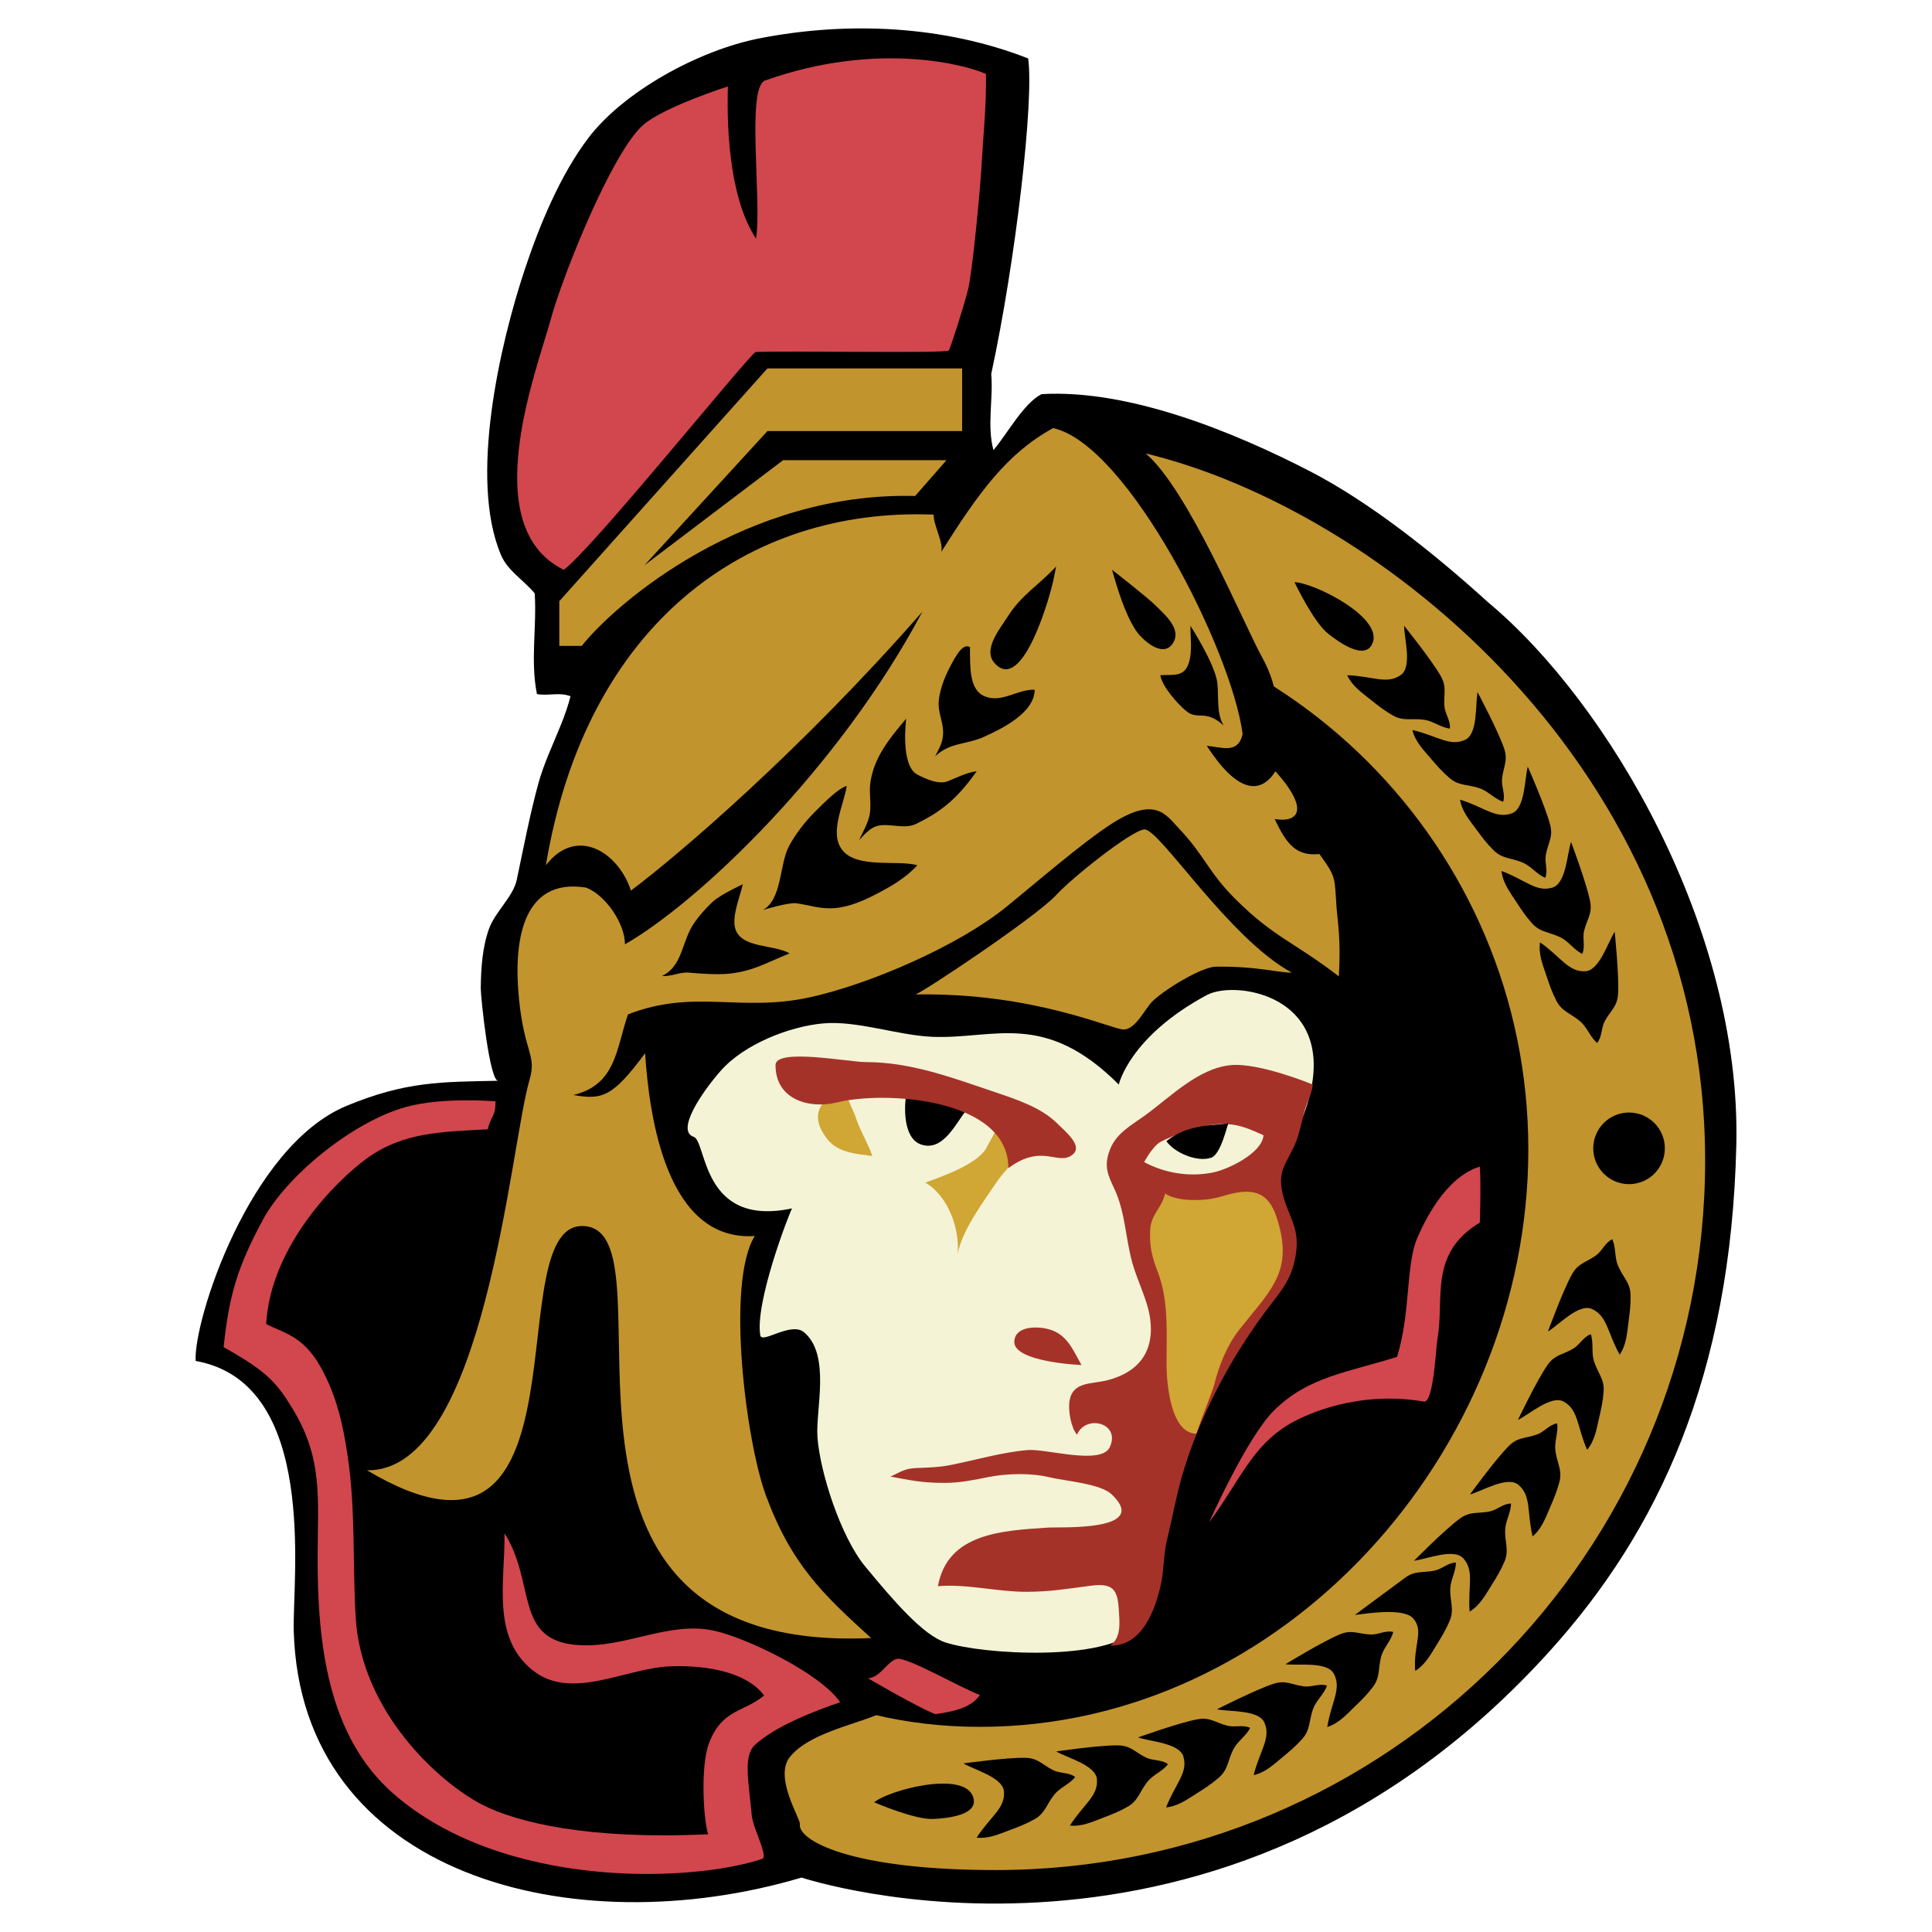
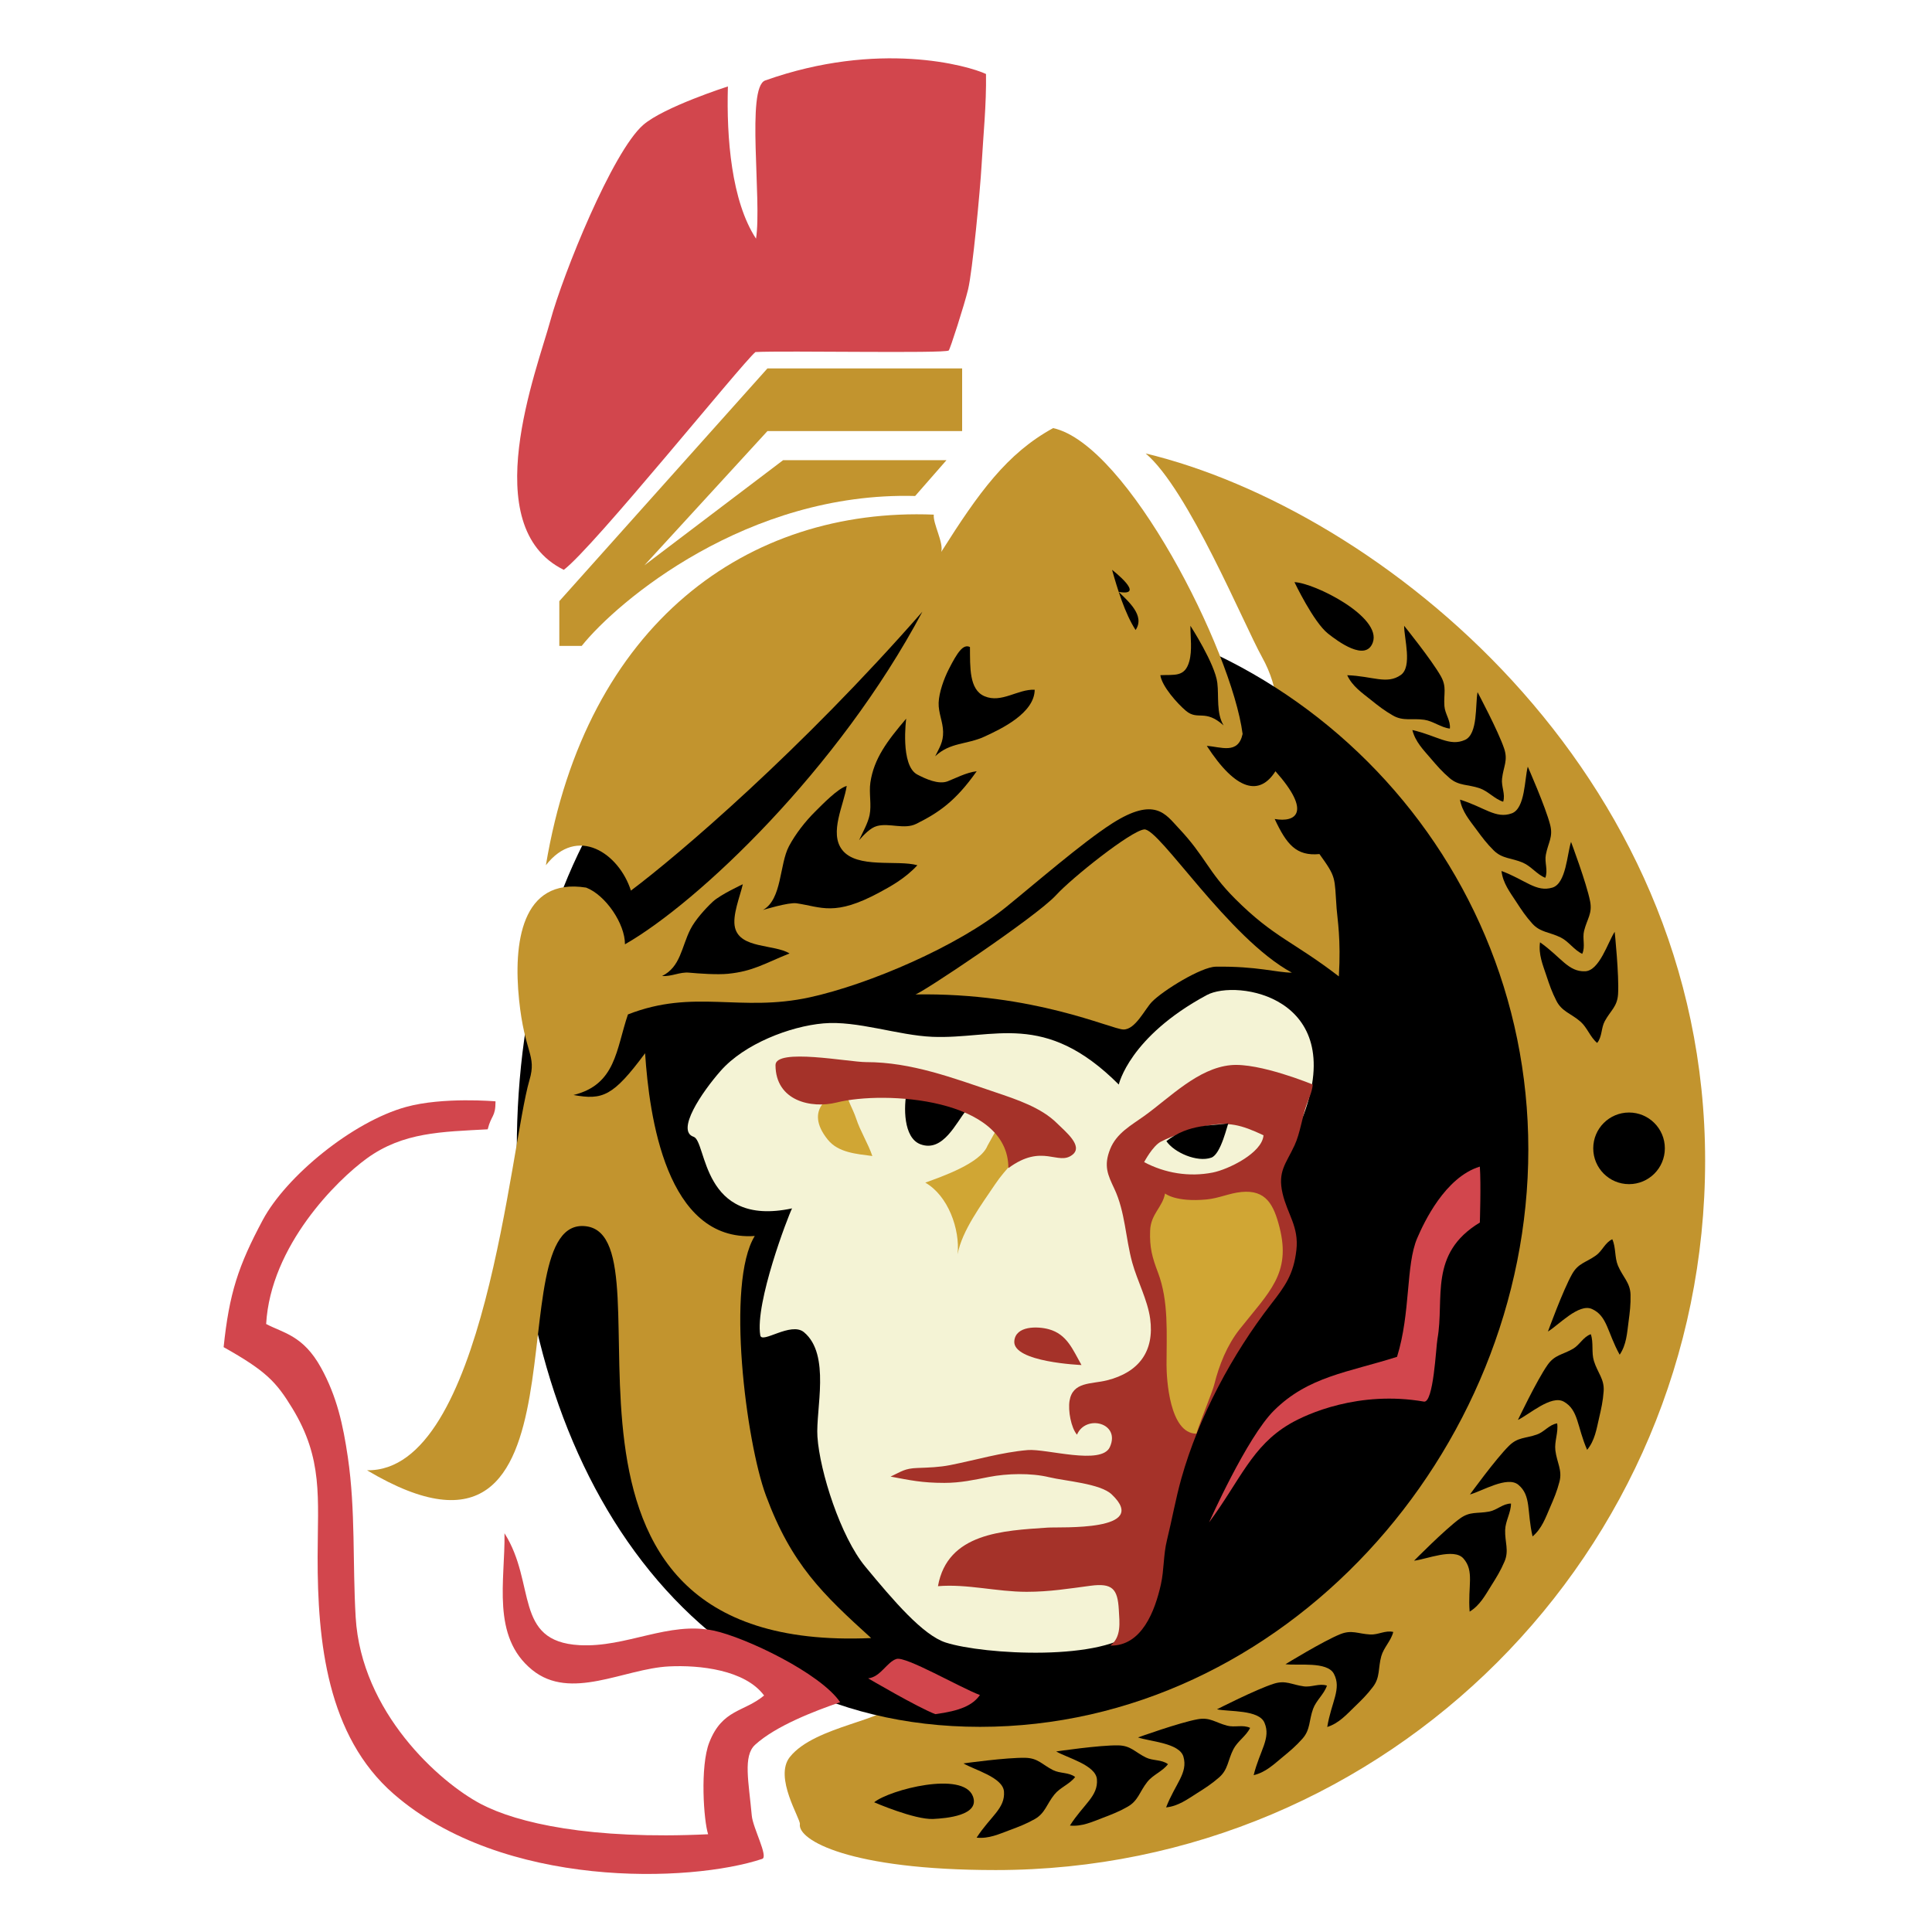
<svg xmlns="http://www.w3.org/2000/svg" version="1.0" id="Layer_1" x="0px" y="0px" width="192.756px" height="192.756px" viewBox="0 0 192.756 192.756" enable-background="new 0 0 192.756 192.756" xml:space="preserve">
  <g>
    <polygon fill-rule="evenodd" clip-rule="evenodd" fill="#FFFFFF" points="0,0 192.756,0 192.756,192.756 0,192.756 0,0  " />
-     <path fill-rule="evenodd" clip-rule="evenodd" d="M55.998,72.225c0.363-0.912,0.688-1.829,0.921-2.758   c-1.116-0.447-2.233,0-3.349-0.224c-0.67-3.349,0-6.698-0.224-10.047c-1.116-1.339-2.679-2.233-3.351-3.799   c-3.251-7.608-0.083-21.152,2.346-28.464c1.464-4.408,3.524-9.431,6.364-13.173c3.493-4.604,10.978-8.745,17.081-9.936   c8.875-1.732,18.458-1.265,26.793,2.009c0.596,4.168-1.228,20.095-3.684,31.482c0.223,2.456-0.446,5.136,0.223,7.591   c1.34-1.562,3.015-4.688,4.801-5.582c8.712-0.513,19.194,3.779,26.793,7.703c6.126,3.163,12.663,8.437,17.751,13.062   c12.057,10.048,25.249,32.641,24.772,54.071c-0.516,23.186-7.872,38.65-18.55,50.494c-32.976,36.584-74.712,22.672-74.712,22.672   c-22.729,6.756-49.98-0.115-50.667-24.619c-0.145-5.176,2.519-24.73-9.787-26.926c-0.223-4.02,5.359-21.436,15.071-25.455   c5.93-2.453,9.452-2.381,15.147-2.498c-0.887,0.25-1.785-8.443-1.773-9.24c0.027-1.974,0.154-4.046,0.824-5.921   c0.604-1.688,2.417-3.205,2.771-4.891c0.675-3.207,1.29-6.432,2.15-9.596C54.263,76.147,55.216,74.194,55.998,72.225L55.998,72.225   z" />
    <path fill-rule="evenodd" clip-rule="evenodd" fill="#C2942E" d="M170.121,115.797c0,39.09-31.689,70.779-70.779,70.779   c-14.651,0-19.76-3.014-19.537-4.576c0.077-0.539-2.611-4.674-1.005-6.699c2.508-3.162,10.047-3.684,10.271-5.471   c1.896-15.16,24.784-32.432,24.784-54.479c0-23.32,19.15-37.025,12.058-49.792c-1.825-3.284-7.368-16.746-11.611-20.318   C137.522,50.823,170.121,76.707,170.121,115.797L170.121,115.797z" />
    <path fill-rule="evenodd" clip-rule="evenodd" d="M152.481,114.682c0,30.211-24.491,57.605-54.702,57.605   c-30.212,0-46.219-27.395-46.219-57.605c0-30.212,16.007-54.704,46.219-54.704C127.99,59.978,152.481,84.469,152.481,114.682   L152.481,114.682z" />
    <path fill-rule="evenodd" clip-rule="evenodd" fill="#F4F3D5" d="M111.622,108.205c-7.442-7.441-12.421-4.506-18.606-4.762   c-3.443-0.145-7.495-1.637-10.866-1.34c-3.335,0.291-7.88,2.049-10.234,4.719c-1.924,2.182-4.485,6.004-2.716,6.594   c1.34,0.445,0.744,9.08,9.824,7.145c-0.404,0.789-3.711,9.43-3.171,12.664c0.149,0.893,3.058-1.396,4.362-0.309   c2.68,2.232,1.159,7.725,1.34,10.418c0.235,3.5,2.319,9.992,4.764,12.951c2.828,3.424,5.764,6.861,8.038,7.592   c3.764,1.209,15.951,1.92,19.053-1.34c1.062-1.117,0.893-6.479,0.893-10.271c0-4.203,1.948-6.572,2.531-10.568   c1.042-7.145,4.466-9.973,4.763-17.713c0.25-6.496,7.084-8.984,8.485-12.801c4.316-11.76-6.705-13.508-9.676-11.908   C112.664,103.443,111.622,108.205,111.622,108.205L111.622,108.205z" />
    <path fill-rule="evenodd" clip-rule="evenodd" fill="#C2942E" d="M55.803,59.978v4.466h2.232   c3.573-4.466,16.522-15.406,33.269-14.959l3.126-3.573H78.13L64.287,56.405l12.28-13.396h19.425v-6.252H76.567L55.803,59.978   L55.803,59.978z" />
    <path fill-rule="evenodd" clip-rule="evenodd" fill="#C2942E" d="M128.889,97.041c-1.488,0-3.473-0.656-7.592-0.594   c-1.454,0.021-5.281,2.385-6.367,3.506c-0.717,0.738-1.65,2.775-2.843,2.76c-1.209-0.016-8.954-3.705-20.777-3.496   c0.365,0.062,12.081-7.747,14.061-9.915c1.563-1.712,7.443-6.401,8.782-6.55C115.64,82.587,122.562,93.618,128.889,97.041   L128.889,97.041z" />
    <path fill-rule="evenodd" clip-rule="evenodd" fill="#D2464D" d="M127.103,140.73c3.435-3.41,7.368-3.797,12.28-5.359   c1.373-4.416,0.861-9.154,2.01-11.834c0.67-1.562,2.781-6.088,6.251-7.145c0.128,1.758,0,5.582,0,5.582   c-5.14,3.105-3.504,7.572-4.23,11.617c-0.15,0.838-0.383,6.412-1.351,6.246c-6.476-1.117-11.664,1.211-13.397,2.232   c-3.77,2.219-4.912,5.582-8.037,9.824C120.628,151.895,124.389,143.424,127.103,140.73L127.103,140.73z" />
    <path fill-rule="evenodd" clip-rule="evenodd" fill="#D2464D" d="M64.166,12.469c-3.063,2.684-7.977,14.833-9.257,19.525   c-1.339,4.912-7.442,20.542,1.34,24.858c2.977-2.233,17.713-20.542,19.121-21.729c2.91-0.153,18.869,0.158,19.283-0.153   c0.123-0.074,1.562-4.552,1.935-6.104c0.436-1.811,1.199-9.841,1.343-12.368c0.173-3.052,0.49-6.06,0.442-9.115   C96.588,6.54,87.657,4.009,76.344,8.028c-1.926,0.684-0.313,11.999-0.916,15.783c-2.45-3.742-2.955-10.052-2.806-15.188   C72.623,8.624,66.214,10.675,64.166,12.469L64.166,12.469z" />
    <path fill-rule="evenodd" clip-rule="evenodd" fill="#D0A634" d="M82.596,113.713c1.042,1.287,2.845,1.414,4.438,1.623   c-0.409-1.219-1.202-2.477-1.605-3.707c-0.378-1.156-0.993-1.904-1.046-3.125c-1.443-0.42-1.191,0.744-1.191,0.744   S80.065,110.588,82.596,113.713L82.596,113.713z" />
    <path fill-rule="evenodd" clip-rule="evenodd" d="M90.485,108.801c-0.346,1.621-0.359,4.715,1.339,5.359   c2.271,0.861,3.588-2.207,4.615-3.424L90.485,108.801L90.485,108.801z" />
    <path fill-rule="evenodd" clip-rule="evenodd" fill="#D0A634" d="M98.522,114.309c-0.701,1.76-4.562,3.082-6.206,3.682   c2.266,1.295,3.474,4.623,3.226,7.143c0.42-2.336,2.428-5.02,3.732-6.965c1.086-1.621,2.438-2.785,3.559-4.127   c-0.904-0.078-2.92-0.967-3.565-1.072L98.522,114.309L98.522,114.309z" />
    <path fill-rule="evenodd" clip-rule="evenodd" fill="#A53229" d="M77.372,106.268c-0.006-1.73,7.317-0.301,9.04-0.301   c4.506-0.004,8.687,1.59,12.912,3.014c2.108,0.711,4.564,1.525,6.132,3.086c0.83,0.826,2.644,2.26,1.552,3.135   c-1.442,1.158-2.978-1.189-6.4,1.34c0-6.996-12.355-7.74-17.119-6.549C80.931,110.631,77.386,109.844,77.372,106.268   L77.372,106.268z" />
    <path fill-rule="evenodd" clip-rule="evenodd" fill="#A53229" d="M122.785,106.271c-3.273,0.318-6.037,3.207-8.627,5.072   c-1.29,0.928-2.754,1.699-3.396,3.299c-0.676,1.686-0.23,2.586,0.414,3.955c1.09,2.314,1.111,4.912,1.79,7.377   c0.499,1.812,1.532,3.729,1.785,5.59c0.441,3.238-1.11,5.355-4.314,6.154c-1.562,0.391-3.41,0.113-3.729,2.043   c-0.16,0.967,0.15,2.689,0.743,3.377c0.873-2.055,4.381-1.184,3.278,1.238c-0.839,1.842-6.332,0.143-8.19,0.297   c-2.571,0.215-5.2,0.996-7.732,1.498c-1.103,0.217-2.111,0.246-3.279,0.289c-1.284,0.047-1.573,0.348-2.675,0.859   c1.96,0.365,3.124,0.629,5.37,0.629c1.621,0,2.967-0.303,4.448-0.592c1.81-0.352,4.187-0.412,5.996,0.025   c1.615,0.391,5.098,0.623,6.25,1.717c3.916,3.721-5.146,3.227-6.387,3.312c-4.465,0.303-10.001,0.521-10.95,5.844   c2.915-0.244,5.85,0.561,8.849,0.561c2.292,0,4.212-0.32,6.373-0.604c2.184-0.287,2.706,0.312,2.822,2.389   c0.072,1.285,0.273,2.721-0.845,3.58c3.136,0.059,4.456-3.461,5.046-6.115c0.322-1.449,0.24-2.936,0.599-4.391   c0.496-2.01,0.876-4.164,1.444-6.182c1.725-6.131,5.075-12.389,8.96-17.396c1.376-1.771,2.235-2.941,2.512-5.371   c0.268-2.342-0.896-3.582-1.378-5.658c-0.512-2.205,0.35-2.965,1.197-4.801c0.559-1.211,0.745-2.764,1.189-4.018   c0.24-0.676,0.568-1.326,0.626-2.045C130.973,108.205,125.639,105.992,122.785,106.271L122.785,106.271z" />
    <path fill-rule="evenodd" clip-rule="evenodd" fill="#A53229" d="M107.9,136.189c-0.876-1.543-1.438-3.072-3.267-3.572   c-1.097-0.299-3.307-0.369-3.436,1.188C101.025,135.914,107.9,136.189,107.9,136.189L107.9,136.189z" />
    <path fill-rule="evenodd" clip-rule="evenodd" fill="#D0A634" d="M116.236,119.072c-0.247,1.381-1.43,2.041-1.488,3.717   c-0.06,1.688,0.204,2.646,0.785,4.176c1.082,2.852,0.852,6.08,0.852,9.225c0,1.344,0.291,6.84,2.978,6.848   c0.588-1.793,1.596-4.146,1.786-4.912c0.482-1.941,1.284-3.934,2.53-5.508c2.944-3.717,5.148-5.553,3.985-10.146   c-0.581-2.297-1.361-3.785-3.804-3.547c-1.219,0.119-2.247,0.627-3.467,0.744C117.278,119.965,116.236,119.072,116.236,119.072   L116.236,119.072z" />
    <path fill-rule="evenodd" clip-rule="evenodd" fill="#F4F3D5" d="M115.823,113.902c1.058-0.553,3.278-1.328,4.447-1.559   c2.313-0.457,3.562-0.125,5.79,0.924c-0.128,1.768-3.513,3.41-5.062,3.717c-2.378,0.471-4.792,0.053-6.847-1.039   C114.152,115.945,114.99,114.338,115.823,113.902L115.823,113.902z" />
    <path fill-rule="evenodd" clip-rule="evenodd" d="M116.371,113.852c0.762,1.131,3.059,2.145,4.479,1.648   c0.99-0.348,1.624-3.408,1.712-3.424C121.056,112.34,118.618,112.076,116.371,113.852L116.371,113.852z" />
    <path fill-rule="evenodd" clip-rule="evenodd" fill="#C2942E" d="M54.463,86.325c3.126-4.019,7.294-1.191,8.484,2.531   c4.763-3.571,16.969-13.993,29.079-27.827c-8.389,15.77-22.381,29.017-29.674,33.185c0.013-2.05-1.935-4.912-3.87-5.657   c-6.514-1.045-7.264,5.635-6.697,11.162c0.556,5.422,1.785,5.51,1.04,8.041c-1.929,6.557-4.465,39.146-16.212,38.928   c23.357,13.914,12.64-25.531,21.869-24.342c9.21,1.189-8.485,42.721,28.431,41.084c-4.837-4.391-7.947-7.344-10.494-14.215   c-1.98-5.342-4.019-21.211-1.116-25.9c-8.857,0.596-10.533-12.021-10.941-18.234c-3.2,4.316-4.242,4.689-7.145,4.168   c4.242-1.043,4.242-4.541,5.433-8.039c6.615-2.588,11.187-0.18,18.16-1.711c5.924-1.303,14.719-5.082,19.574-9.006   c2.755-2.227,7.629-6.46,10.568-8.335c4.287-2.735,5.358-0.893,6.624,0.446c2.712,2.872,2.902,4.317,5.656,7.071   c3.865,3.866,5.806,4.242,10.345,7.74c0.224-3.722-0.148-5.731-0.223-6.772c-0.228-3.184,0-3.052-1.712-5.434   c-2.308,0.224-3.28-0.958-4.466-3.498c2.114,0.374,3.722-0.67,0.075-4.764c-1.563,2.456-3.892,2.029-6.848-2.53   c1.395,0.086,3.126,0.893,3.572-1.191c-1.087-8.341-11.462-28.877-18.904-30.515c-4.614,2.53-7.417,6.423-11.164,12.355   c0.26-0.917-0.841-2.823-0.744-3.722C74.558,50.6,58.482,62.21,54.463,86.325L54.463,86.325z" />
    <path fill-rule="evenodd" clip-rule="evenodd" fill="#D2464D" d="M86.615,167.449c1.242-0.129,1.865-1.635,2.829-1.936   c0.93-0.289,6.335,2.852,8.323,3.602c-0.721,1.018-1.956,1.576-4.453,1.906C91.527,170.334,86.615,167.449,86.615,167.449   L86.615,167.449z" />
    <path fill-rule="evenodd" clip-rule="evenodd" fill="#D2464D" d="M49.439,109.881c-0.002,1.598-0.417,1.328-0.781,2.791   c-4.577,0.252-8.43,0.273-12.057,2.902c-2.989,2.166-9.601,8.707-10.047,16.521c1.674,0.895,3.684,1.117,5.47,4.355   c1.596,2.893,2.209,5.73,2.679,8.93c0.782,5.33,0.465,10.59,0.782,15.965c0.558,9.49,8.346,16.459,12.503,18.645   c3.623,1.902,10.94,3.572,22.663,3.014c-0.442-1.316-0.82-6.768,0.112-9.154c1.309-3.35,3.461-3.014,5.47-4.689   c-1.898-2.566-6.448-3.055-9.49-2.902c-4.497,0.225-9.797,3.484-13.656,0.342c-4.093-3.332-2.677-8.928-2.753-13.627   c3.186,5.018,0.885,10.799,7.479,11.164c4.685,0.26,8.903-2.408,13.396-1.451c3.158,0.672,10.638,4.238,12.615,7.145   c-2.573,0.885-6.407,2.354-8.484,4.242c-1.228,1.117-0.639,3.699-0.335,7.07c0.111,1.236,1.678,4.105,1.042,4.318   c-7.145,2.381-25.86,3.025-36.766-6.477c-6.646-5.789-7.607-15.182-7.592-23.666c0.011-5.904,0.562-9.768-2.54-14.842   c-1.593-2.605-2.595-3.691-6.838-6.072c0.558-5.359,1.456-8.109,3.907-12.689c2.342-4.375,8.967-9.809,14.29-11.275   C44.192,109.422,49.439,109.881,49.439,109.881L49.439,109.881z" />
    <path fill-rule="evenodd" clip-rule="evenodd" d="M76.121,90.79c1.918-1.071,1.627-4.54,2.595-6.364   c0.642-1.21,1.614-2.461,2.621-3.46c0.705-0.7,2.253-2.305,3.14-2.553c-0.277,1.882-1.773,4.678-0.454,6.379   c1.478,1.906,5.503,0.972,7.504,1.533c-1.228,1.339-2.757,2.157-3.769,2.704c-4.493,2.431-5.801,1.458-8.288,1.092   C78.673,90.003,76.121,90.79,76.121,90.79L76.121,90.79z" />
    <path fill-rule="evenodd" clip-rule="evenodd" d="M71.118,89.959c-0.743,0.692-1.767,1.83-2.232,2.75   c-0.904,1.79-0.983,3.755-2.829,4.667c0.965,0.07,1.761-0.422,2.695-0.334c0.979,0.09,2.812,0.223,3.908,0.11   c2.479-0.255,3.572-1.004,6.114-2.029c-1.543-0.932-4.904-0.46-5.438-2.555c-0.308-1.205,0.503-3.143,0.775-4.347   C74.111,88.223,71.882,89.248,71.118,89.959L71.118,89.959z" />
    <path fill-rule="evenodd" clip-rule="evenodd" d="M90.411,71.7c-1.898,2.232-3.217,3.98-3.572,6.363   c-0.158,1.066,0.133,2.237-0.081,3.263c-0.175,0.835-0.706,1.745-1.049,2.503c0.458-0.509,1.098-1.231,1.788-1.417   c1.232-0.333,2.728,0.377,3.92-0.218c2.212-1.104,3.907-2.233,6.028-5.247c-1.018,0.111-2.229,0.751-2.902,1.005   c-0.917,0.346-2.181-0.237-3.015-0.67C89.792,76.381,90.411,71.7,90.411,71.7L90.411,71.7z" />
    <path fill-rule="evenodd" clip-rule="evenodd" d="M94.65,66.788c-0.463,0.911-0.968,2.299-1.002,3.33   c-0.032,1.011,0.427,1.884,0.446,2.892c0.021,1.042-0.372,1.585-0.791,2.444c1.503-1.416,3.131-1.142,4.917-1.962   c1.691-0.776,4.987-2.344,5.012-4.678c-1.705-0.074-3.303,1.373-5.007,0.649c-1.547-0.656-1.435-2.916-1.452-4.908   C96.104,64.22,95.528,65.062,94.65,66.788L94.65,66.788z" />
-     <path fill-rule="evenodd" clip-rule="evenodd" d="M105.37,56.517c-1.607,1.747-3.532,2.901-4.831,4.999   c-0.699,1.129-2.517,3.239-1.34,4.608c2.84,3.302,5.691-7.024,5.948-8.491L105.37,56.517L105.37,56.517z" />
-     <path fill-rule="evenodd" clip-rule="evenodd" d="M110.952,56.852c0.521,1.869,1.286,4.369,2.345,6.003   c0.597,0.921,2.671,2.854,3.691,1.37c0.984-1.43-0.761-2.884-1.683-3.802C114.416,59.538,110.952,56.852,110.952,56.852   L110.952,56.852z" />
+     <path fill-rule="evenodd" clip-rule="evenodd" d="M110.952,56.852c0.521,1.869,1.286,4.369,2.345,6.003   c0.984-1.43-0.761-2.884-1.683-3.802C114.416,59.538,110.952,56.852,110.952,56.852   L110.952,56.852z" />
    <path fill-rule="evenodd" clip-rule="evenodd" d="M118.767,62.434c0,1.131,0.192,2.458-0.112,3.55   c-0.443,1.596-1.47,1.311-2.887,1.378c0.149,1.103,1.702,2.841,2.553,3.556c1.203,1.01,1.897-0.223,3.757,1.459   c-0.742-1.236-0.462-2.884-0.625-4.245C121.223,66.229,118.767,62.434,118.767,62.434L118.767,62.434z" />
    <path fill-rule="evenodd" clip-rule="evenodd" d="M129.149,58.08c1.992,0.079,8.754,3.461,7.814,6.028   c-0.709,1.938-3.47-0.106-4.465-0.893C131.039,62.062,129.149,58.08,129.149,58.08L129.149,58.08z" />
    <path fill-rule="evenodd" clip-rule="evenodd" d="M140.09,62.434c0,1.257,0.836,4.089-0.335,4.912   c-1.388,0.975-2.791,0.111-5.344,0.02c0.51,1.102,1.467,1.745,2.33,2.436c0.804,0.645,1.371,1.09,2.229,1.583   c1.045,0.599,1.913,0.252,3.129,0.428c0.896,0.129,1.654,0.774,2.554,0.878c0.091-0.799-0.488-1.456-0.544-2.243   c-0.089-1.241,0.258-1.891-0.356-2.983C142.847,65.853,140.09,62.434,140.09,62.434L140.09,62.434z" />
    <path fill-rule="evenodd" clip-rule="evenodd" d="M147.416,69.057c-0.236,1.234,0.054,4.174-1.251,4.762   c-1.546,0.697-2.763-0.414-5.253-0.984c0.294,1.179,1.114,1.99,1.831,2.831c0.669,0.784,1.143,1.328,1.894,1.973   c0.914,0.784,1.831,0.606,2.992,1.007c0.856,0.295,1.48,1.071,2.344,1.341c0.24-0.767-0.205-1.521-0.113-2.305   c0.146-1.235,0.608-1.809,0.21-2.997C149.481,72.932,147.416,69.057,147.416,69.057L147.416,69.057z" />
    <path fill-rule="evenodd" clip-rule="evenodd" d="M152.427,76.491c-0.325,1.214-0.252,4.167-1.597,4.657   c-1.593,0.582-2.725-0.616-5.166-1.367c0.207,1.197,0.964,2.066,1.618,2.957c0.609,0.831,1.042,1.408,1.743,2.106   c0.854,0.85,1.782,0.739,2.91,1.224c0.833,0.357,1.398,1.177,2.239,1.51c0.296-0.747-0.094-1.533,0.056-2.307   c0.236-1.222,0.74-1.759,0.43-2.974C154.203,80.507,152.427,76.491,152.427,76.491L152.427,76.491z" />
    <path fill-rule="evenodd" clip-rule="evenodd" d="M156.743,83.996c-0.394,1.194-0.488,4.146-1.858,4.56   c-1.623,0.491-2.685-0.769-5.081-1.657c0.14,1.207,0.847,2.118,1.449,3.044c0.562,0.863,0.96,1.464,1.621,2.201   c0.805,0.896,1.737,0.839,2.837,1.387c0.811,0.403,1.329,1.253,2.149,1.634c0.337-0.729-0.006-1.536,0.187-2.3   c0.305-1.206,0.838-1.715,0.598-2.945C158.289,88.106,156.743,83.996,156.743,83.996L156.743,83.996z" />
    <path fill-rule="evenodd" clip-rule="evenodd" d="M161.097,92.965c-0.684,1.055-1.522,3.887-2.952,3.94   c-1.695,0.063-2.403-1.424-4.496-2.89c-0.171,1.202,0.282,2.263,0.63,3.311c0.324,0.979,0.559,1.66,1.011,2.541   c0.551,1.07,1.469,1.252,2.393,2.061c0.682,0.596,0.968,1.549,1.665,2.125c0.512-0.619,0.384-1.486,0.764-2.178   c0.601-1.09,1.245-1.445,1.323-2.697C161.55,97.334,161.097,92.965,161.097,92.965L161.097,92.965z" />
    <path fill-rule="evenodd" clip-rule="evenodd" d="M166.102,114.568c0,1.975-1.599,3.574-3.572,3.574   c-1.973,0-3.572-1.6-3.572-3.574c0-1.973,1.6-3.572,3.572-3.572C164.503,110.996,166.102,112.596,166.102,114.568L166.102,114.568z   " />
    <path fill-rule="evenodd" clip-rule="evenodd" d="M154.438,132.848c1.076-0.65,3.069-2.83,4.379-2.254   c1.551,0.684,1.538,2.332,2.779,4.566c0.68-1.008,0.735-2.16,0.881-3.254c0.136-1.021,0.224-1.738,0.202-2.729   c-0.027-1.203-0.773-1.768-1.252-2.898c-0.352-0.834-0.193-1.816-0.568-2.639c-0.73,0.334-0.994,1.17-1.639,1.623   c-1.016,0.719-1.752,0.758-2.369,1.848C155.939,128.721,154.438,132.848,154.438,132.848L154.438,132.848z" />
    <path fill-rule="evenodd" clip-rule="evenodd" d="M151.444,141.666c1.134-0.545,3.326-2.523,4.574-1.824   c1.479,0.828,1.308,2.469,2.33,4.809c0.772-0.936,0.938-2.078,1.188-3.154c0.232-1.004,0.389-1.707,0.461-2.695   c0.088-1.201-0.601-1.834-0.968-3.006c-0.271-0.863-0.019-1.826-0.313-2.682c-0.76,0.264-1.102,1.07-1.787,1.461   c-1.08,0.617-1.815,0.586-2.535,1.613C153.334,137.701,151.444,141.666,151.444,141.666L151.444,141.666z" />
    <path fill-rule="evenodd" clip-rule="evenodd" d="M146.657,149.104c1.213-0.33,3.728-1.881,4.829-0.967   c1.304,1.084,0.839,2.666,1.419,5.152c0.931-0.781,1.3-1.873,1.741-2.887c0.41-0.943,0.691-1.609,0.941-2.566   c0.305-1.166-0.258-1.912-0.407-3.131c-0.11-0.898,0.313-1.801,0.178-2.695c-0.794,0.121-1.277,0.854-2.021,1.113   c-1.174,0.41-1.893,0.246-2.786,1.127C149.234,145.547,146.657,149.104,146.657,149.104L146.657,149.104z" />
    <path fill-rule="evenodd" clip-rule="evenodd" d="M141.082,155.711c1.249-0.143,3.969-1.295,4.919-0.227   c1.126,1.27,0.428,2.762,0.626,5.309c1.038-0.633,1.567-1.656,2.156-2.592c0.549-0.871,0.927-1.486,1.318-2.395   c0.477-1.107,0.033-1.93,0.069-3.158c0.027-0.904,0.581-1.73,0.582-2.637c-0.804,0-1.391,0.65-2.166,0.797   c-1.224,0.229-1.908-0.043-2.924,0.693C144.165,152.584,141.082,155.711,141.082,155.711L141.082,155.711z" />
-     <path fill-rule="evenodd" clip-rule="evenodd" d="M135.178,161.123c1.248-0.15,4.849-0.729,5.805,0.334   c1.135,1.262-0.002,2.703,0.213,5.248c1.032-0.639,1.557-1.666,2.14-2.605c0.543-0.875,0.917-1.492,1.303-2.402   c0.47-1.109,0.021-1.93,0.051-3.158c0.021-0.904,0.569-1.736,0.565-2.641c-0.804,0.006-1.388,0.66-2.161,0.809   c-1.222,0.238-1.908-0.029-2.92,0.713C138.682,158.512,135.178,161.123,135.178,161.123L135.178,161.123z" />
    <path fill-rule="evenodd" clip-rule="evenodd" d="M128.253,166.039c1.247,0.16,4.163-0.309,4.829,0.957   c0.79,1.502-0.246,2.783-0.663,5.305c1.158-0.365,1.919-1.232,2.714-2c0.742-0.715,1.257-1.221,1.854-2.01   c0.728-0.961,0.493-1.865,0.823-3.049c0.243-0.871,0.979-1.543,1.196-2.42c-0.78-0.193-1.506,0.297-2.294,0.252   c-1.242-0.068-1.842-0.496-3.004-0.027C131.995,163.74,128.253,166.039,128.253,166.039L128.253,166.039z" />
    <path fill-rule="evenodd" clip-rule="evenodd" d="M121.416,170.539c1.23,0.256,4.175,0.02,4.739,1.334   c0.67,1.557-0.463,2.754-1.076,5.234c1.184-0.273,2.009-1.078,2.862-1.781c0.796-0.654,1.348-1.119,2.006-1.859   c0.801-0.898,0.639-1.818,1.06-2.973c0.311-0.852,1.097-1.461,1.383-2.32c-0.763-0.254-1.524,0.18-2.307,0.074   c-1.232-0.168-1.797-0.641-2.993-0.264C125.327,168.541,121.416,170.539,121.416,170.539L121.416,170.539z" />
    <path fill-rule="evenodd" clip-rule="evenodd" d="M113.54,173.344c1.188,0.412,4.139,0.549,4.532,1.924   c0.468,1.631-0.808,2.674-1.73,5.057c1.209-0.121,2.13-0.814,3.065-1.404c0.872-0.549,1.479-0.939,2.225-1.59   c0.908-0.791,0.864-1.725,1.428-2.816c0.416-0.803,1.273-1.311,1.665-2.125c-0.725-0.348-1.535-0.016-2.297-0.221   c-1.202-0.32-1.702-0.861-2.936-0.639C117.673,171.857,113.54,173.344,113.54,173.344L113.54,173.344z" />
    <path fill-rule="evenodd" clip-rule="evenodd" d="M105.377,174.742c1.083,0.637,3.948,1.354,4.063,2.779   c0.136,1.691-1.32,2.463-2.694,4.615c1.208,0.121,2.249-0.379,3.281-0.771c0.963-0.365,1.635-0.629,2.495-1.119   c1.047-0.596,1.188-1.52,1.956-2.479c0.565-0.707,1.506-1.033,2.052-1.756c-0.642-0.482-1.503-0.318-2.209-0.668   c-1.114-0.553-1.498-1.182-2.752-1.207C109.722,174.1,105.377,174.742,105.377,174.742L105.377,174.742z" />
    <path fill-rule="evenodd" clip-rule="evenodd" d="M96.126,175.936c1.079,0.646,3.938,1.385,4.042,2.812   c0.123,1.689-1.339,2.451-2.729,4.594c1.208,0.129,2.251-0.361,3.288-0.746c0.966-0.359,1.639-0.617,2.503-1.1   c1.051-0.59,1.198-1.512,1.974-2.465c0.571-0.703,1.515-1.023,2.065-1.74c-0.638-0.488-1.499-0.33-2.203-0.686   c-1.11-0.561-1.489-1.191-2.743-1.227C100.476,175.328,96.126,175.936,96.126,175.936L96.126,175.936z" />
    <path fill-rule="evenodd" clip-rule="evenodd" d="M87.214,179.814c1.552-1.252,8.869-3.152,9.85-0.602   c0.741,1.926-2.682,2.203-3.95,2.266C91.257,181.57,87.214,179.814,87.214,179.814L87.214,179.814z" />
  </g>
</svg>